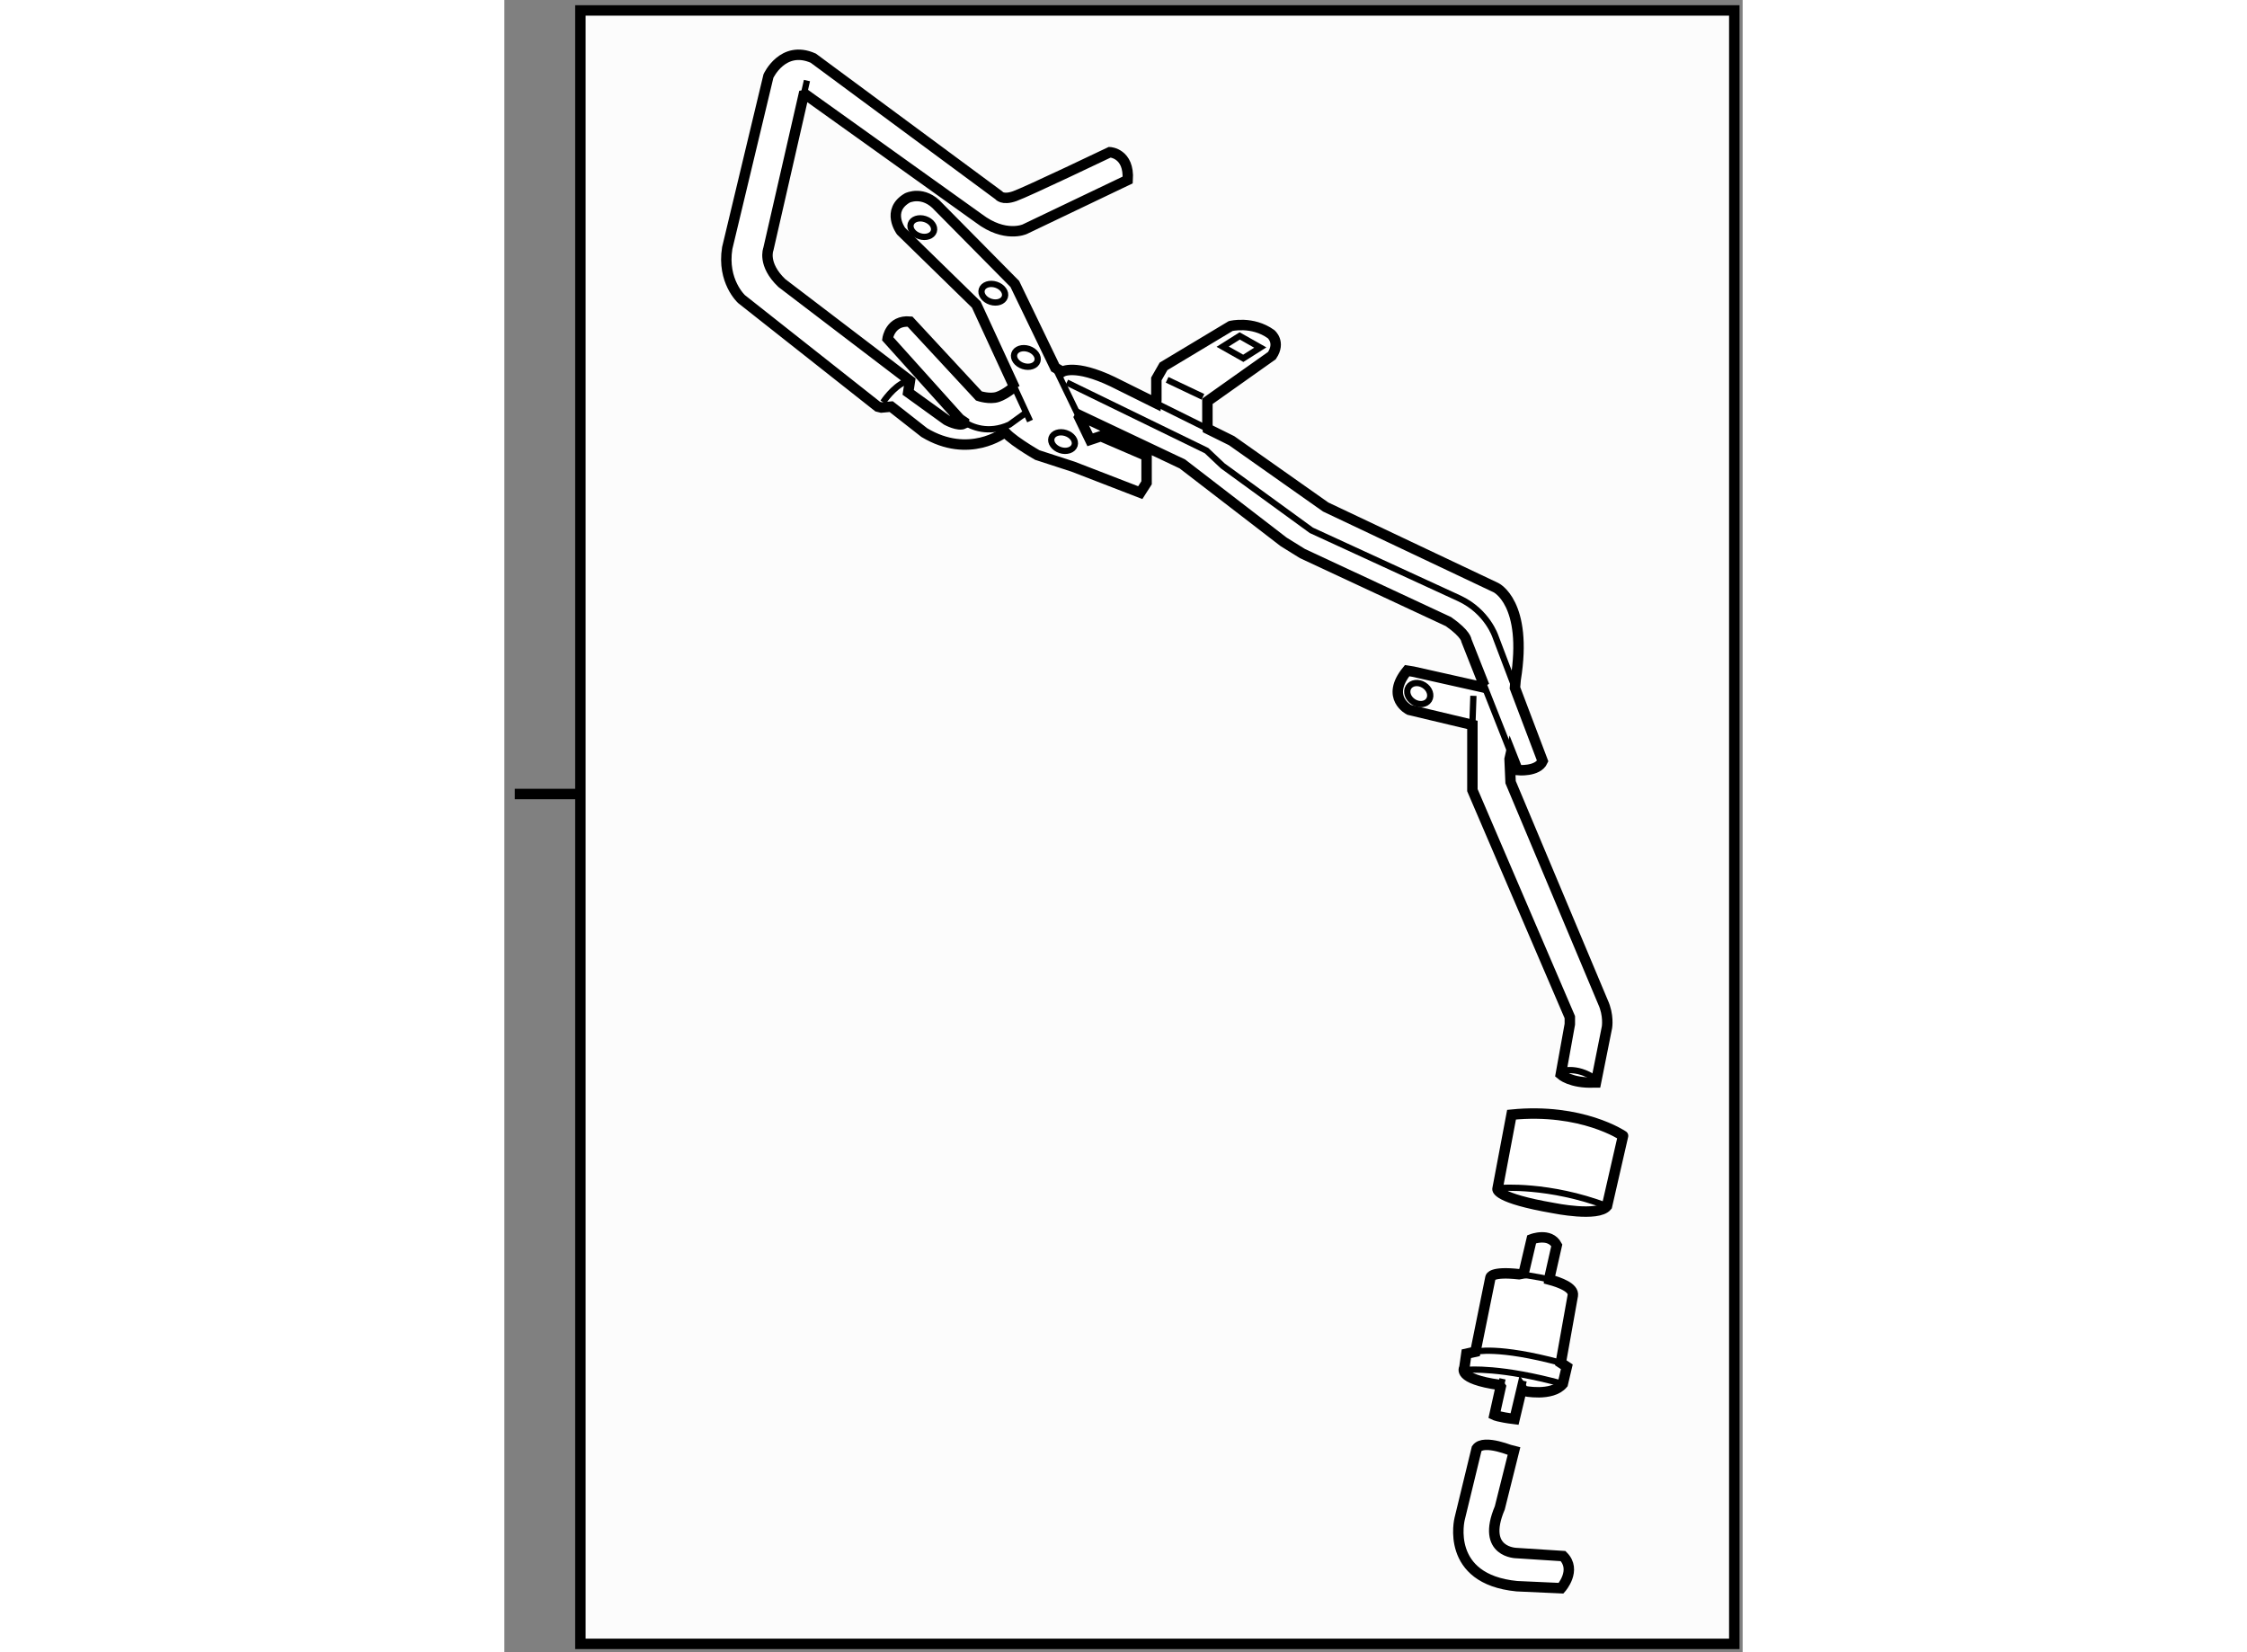
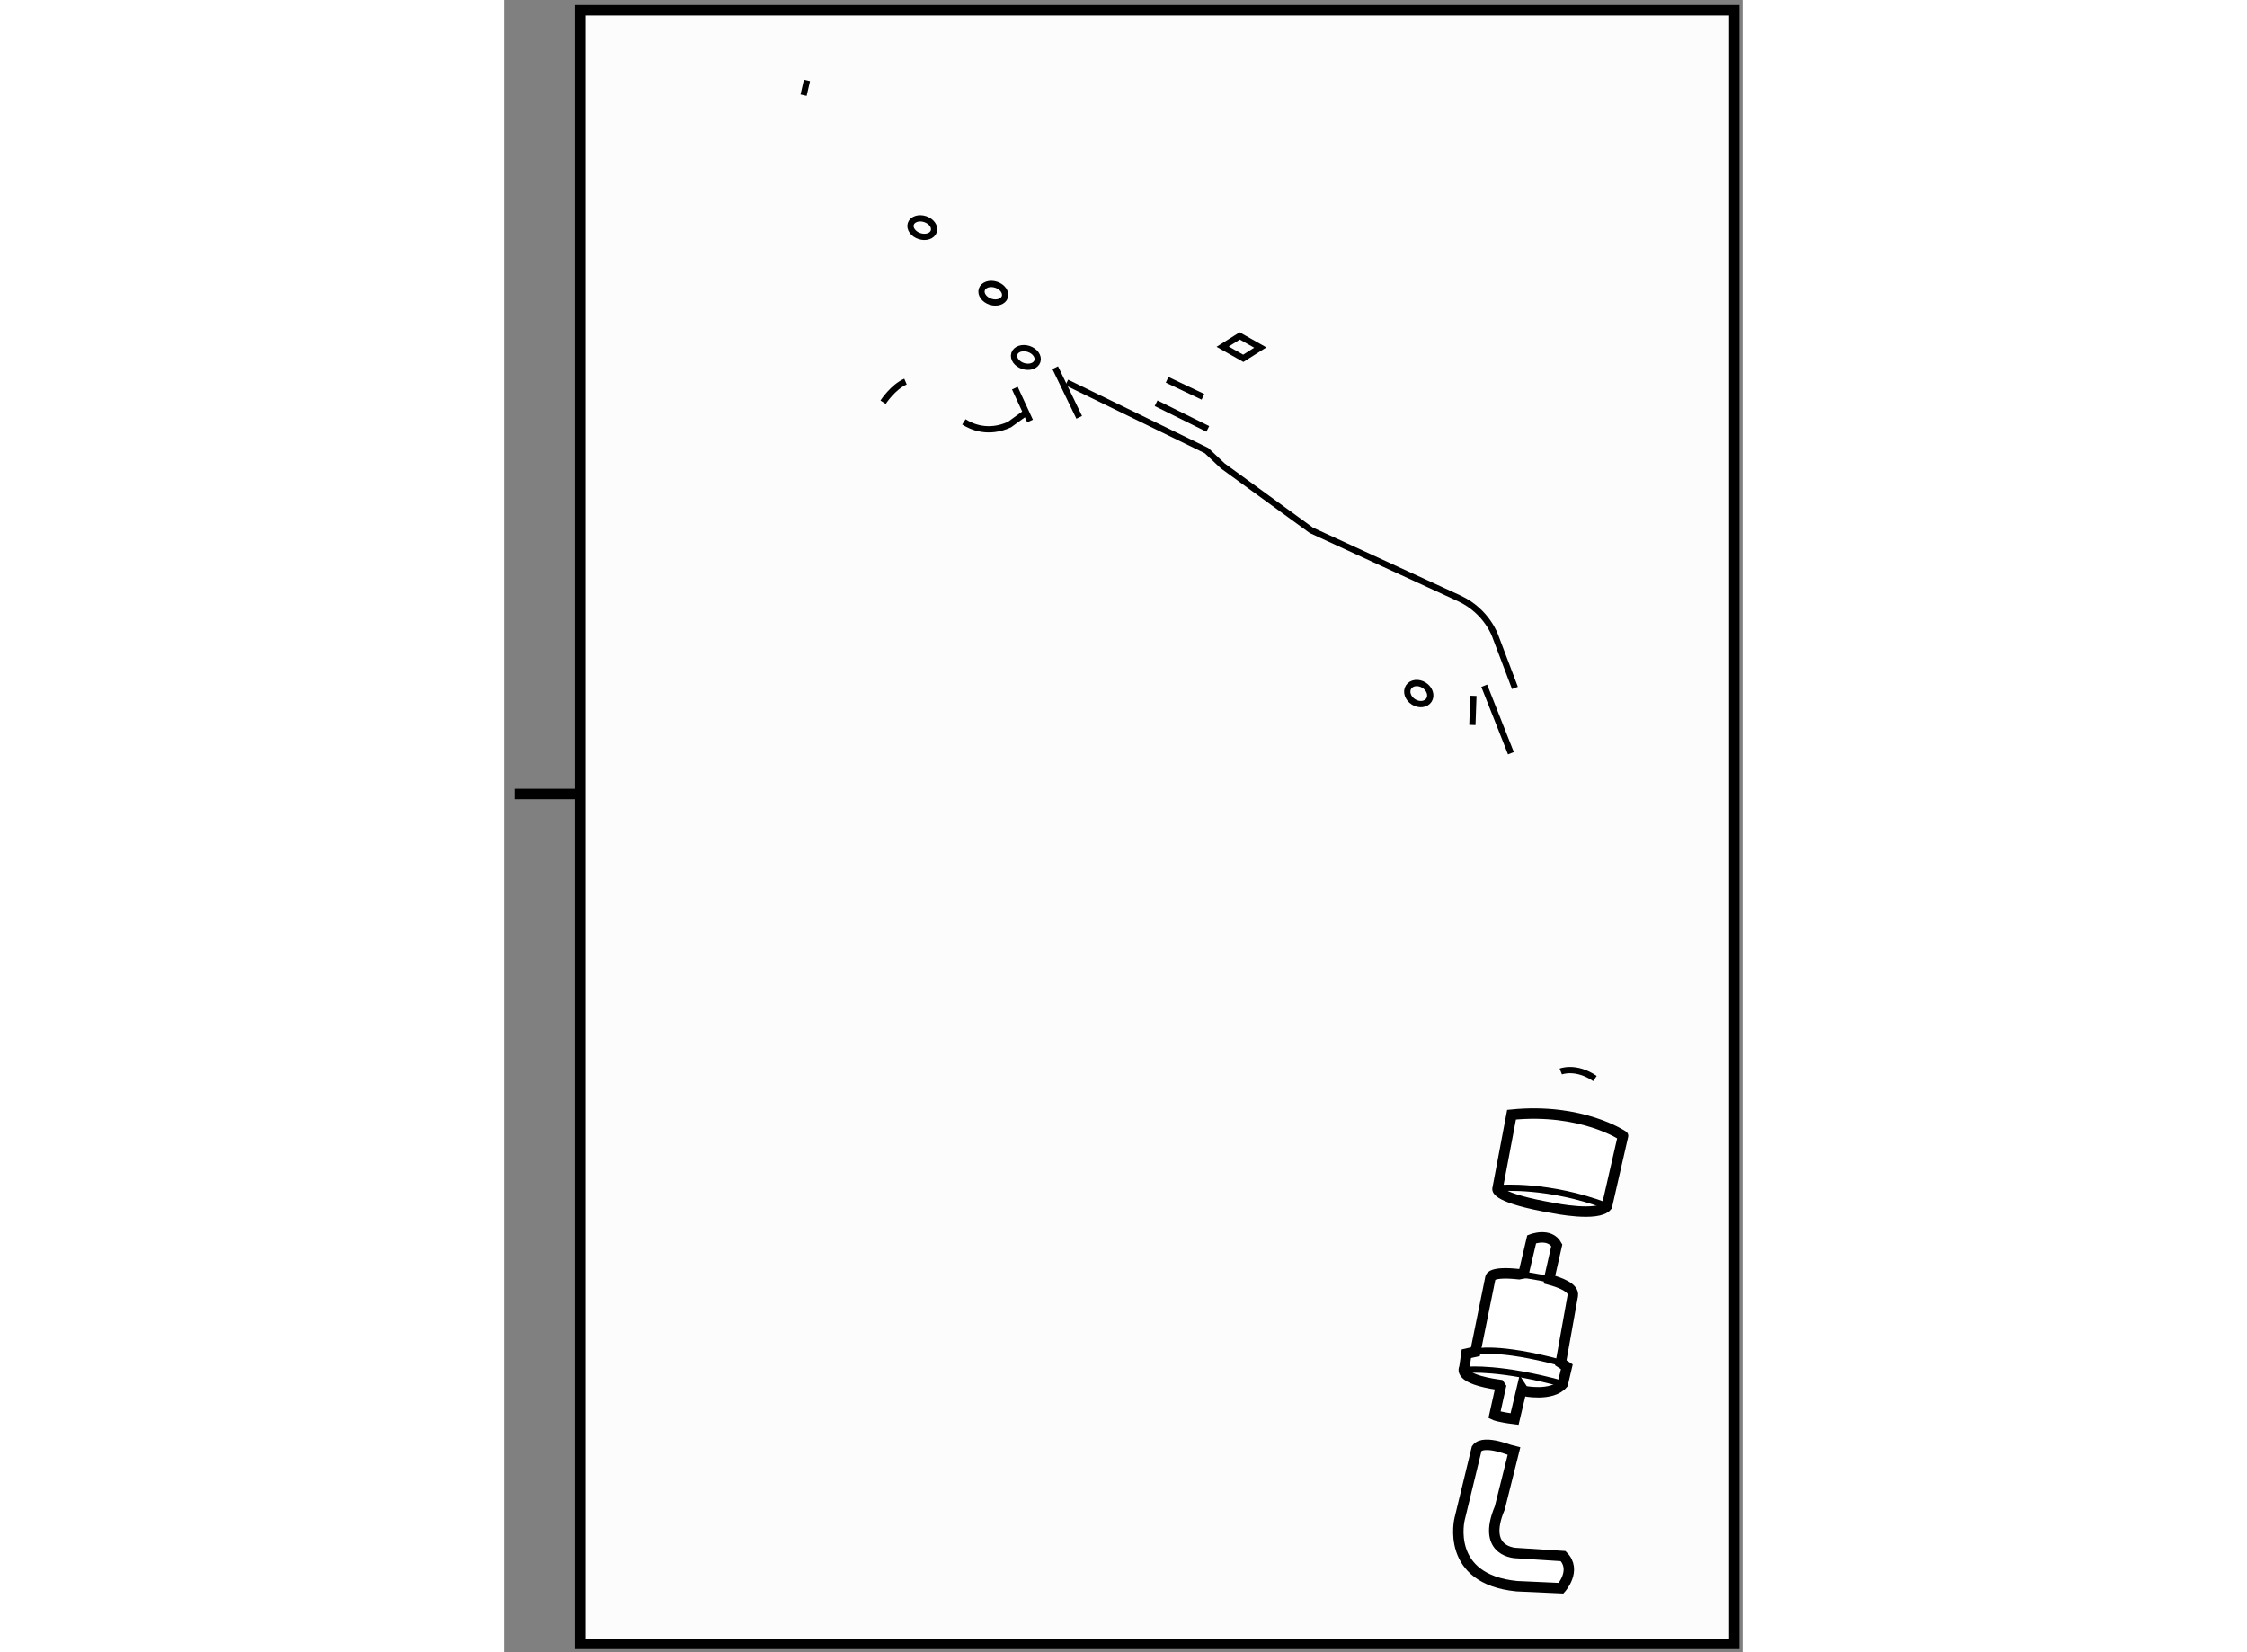
<svg xmlns="http://www.w3.org/2000/svg" version="1.1" x="0px" y="0px" width="244.8px" height="180px" viewBox="20.592 5.148 59.316 79.144" enable-background="new 0 0 244.8 180" xml:space="preserve">
  <rect x="20.592" y="5.148" width="59.316" height="79.144" fill="#808080" stroke="none" />
  <g>
    <rect x="24.234" y="5.648" fill="#FCFCFC" stroke="#000000" stroke-width="0.5" width="55.274" height="78.244" />
    <line fill="#FCFCFC" stroke="#000000" stroke-width="0.5" x1="24.184" y1="43.182" x2="21.092" y2="43.182" />
  </g>
  <g>
    <path fill="#FFFFFF" stroke="#000000" stroke-width="0.5" d="M67.169,74.538l-0.818,3.369c0,0-0.721,2.887,2.742,3.223    l2.118,0.096c0,0,0.769-0.865,0.096-1.539l-2.214-0.143c0,0-1.732,0-0.818-2.166l0.674-2.695    C68.948,74.683,67.506,74.058,67.169,74.538z" />
  </g>
  <g>
-     <path fill="#FFFFFF" stroke="#000000" stroke-width="0.5" d="M34.925,9.713l-1.685,7.363c0,0-0.3,0.729,0.644,1.631l6.138,4.678    l-0.086,0.558l1.845,1.331c0,0,0.558,0.301,0.815,0.172l0.008-0.09c-0.144-0.093-0.222-0.167-0.222-0.167l-3.433-3.819    c0,0,0.128-0.901,1.073-0.816l3.304,3.563c0,0,0.515,0.172,0.901,0.043C44.614,24.029,45,23.686,45,23.686l0.045,0.055    l-1.847-4.003l-3.605-3.52c0,0-0.729-0.987,0.301-1.588c0,0,0.772-0.387,1.501,0.43l3.648,3.69l1.936,4.011l0.338,0.194    c0,0,0.602-0.386,2.404,0.473l2.089,1.037l0.014-0.136v-1.03l0.343-0.601l3.218-1.932c0,0,1.031-0.257,1.931,0.387    c0,0,0.473,0.386,0.043,1.029l-3.09,2.189v1.115l0.018,0.206l1.142,0.566l4.506,3.177l8.155,3.862c0,0,1.545,0.729,0.943,4.42    l-0.032,0.383l1.328,3.505c-0.239,0.528-1.201,0.433-1.201,0.433l-0.32-0.812l-0.064,0.283l0.048,1.105l4.425,10.537    c0.289,0.626,0.193,1.203,0.193,1.203l-0.529,2.646h-0.096c-1.107,0.049-1.589-0.384-1.589-0.384l0.434-2.406v-0.337    l-4.667-10.874v-0.577v-2.55l-3.031-0.722c0,0-1.155-0.578-0.097-1.876l0.29,0.047l3.223,0.723l0.049-0.193l0.134,0.143    l-0.855-2.164c0,0,0-0.303-0.858-0.904l-6.996-3.261l-0.901-0.559l-4.849-3.733l-4.893-2.317l-0.049,0.082l0.521,1.078    l0.514-0.172l2.19,0.944v1.287l-0.302,0.472l-3.218-1.244l-1.716-0.558c0,0-1.503-0.858-1.632-1.245l0.043,0.172    c0,0-1.674,1.288-3.82,0l-1.588-1.245l-0.472,0.043l-0.172-0.043l-6.523-5.149c0,0-0.944-0.858-0.687-2.446l1.974-8.24    c0,0,0.688-1.503,2.146-0.858l8.884,6.566c0,0,0.171,0.258,0.772,0.043c0.6-0.214,4.549-2.103,4.549-2.103s0.945,0.042,0.858,1.33    l-4.936,2.36c0,0-0.944,0.429-2.189-0.516l-8.283-5.922L34.925,9.713z" />
    <path fill="none" stroke="#000000" stroke-width="0.3" d="M71.196,56.475c0,0,0.722-0.29,1.636,0.336" />
    <line fill="none" stroke="#000000" stroke-width="0.3" x1="66.962" y1="39.875" x2="67.011" y2="38.479" />
    <line fill="none" stroke="#000000" stroke-width="0.3" x1="68.808" y1="41.229" x2="67.53" y2="37.997" />
    <path fill="none" stroke="#000000" stroke-width="0.3" d="M47.532,23.471l6.696,3.262L55,27.462l4.249,3.09l7.087,3.26    c1.347,0.627,1.732,1.829,1.732,1.829l0.933,2.461" />
    <line fill="none" stroke="#000000" stroke-width="0.3" x1="51.811" y1="24.465" x2="54.288" y2="25.693" />
    <ellipse transform="matrix(0.531 -0.848 0.848 0.531 -2.329 72.563)" fill="none" stroke="#000000" stroke-width="0.3" cx="64.356" cy="38.384" rx="0.473" ry="0.579" />
    <line fill="none" stroke="#000000" stroke-width="0.3" x1="52.339" y1="23.342" x2="54.056" y2="24.157" />
    <polygon fill="none" stroke="#000000" stroke-width="0.3" points="55,21.754 55.987,22.312 56.802,21.796 55.816,21.239   " />
    <line fill="none" stroke="#000000" stroke-width="0.3" x1="46.979" y1="22.761" x2="48.128" y2="25.14" />
    <line fill="none" stroke="#000000" stroke-width="0.3" x1="45.773" y1="25.316" x2="45.045" y2="23.74" />
    <path fill="none" stroke="#000000" stroke-width="0.3" d="M45.557,24.93l-0.771,0.558c-1.019,0.462-1.814,0.105-2.182-0.132" />
    <line fill="none" stroke="#000000" stroke-width="0.3" x1="35.087" y1="9.007" x2="34.925" y2="9.713" />
    <path fill="none" stroke="#000000" stroke-width="0.3" d="M38.734,24.415c0,0,0.472-0.729,1.073-0.987" />
    <ellipse transform="matrix(0.952 0.307 -0.307 0.952 6.886 -11.689)" fill="none" stroke="#000000" stroke-width="0.3" cx="40.601" cy="16.046" rx="0.579" ry="0.429" />
    <ellipse transform="matrix(0.952 0.307 -0.307 0.952 8.004 -12.575)" fill="none" stroke="#000000" stroke-width="0.3" cx="44.01" cy="19.178" rx="0.579" ry="0.429" />
    <ellipse transform="matrix(0.952 0.307 -0.307 0.952 9.053 -12.921)" fill="none" stroke="#000000" stroke-width="0.3" cx="45.546" cy="22.279" rx="0.58" ry="0.43" />
-     <ellipse transform="matrix(0.951 0.308 -0.308 0.951 10.426 -13.321)" fill="none" stroke="#000000" stroke-width="0.3" cx="47.358" cy="26.325" rx="0.58" ry="0.429" />
  </g>
  <g>
    <path fill="#FFFFFF" stroke="#000000" stroke-width="0.5" d="M69.417,66.145l0.385-1.635c0,0,0.865-0.336,1.203,0.289    l-0.338,1.493l-0.016,0.151c0.49,0.131,1.186,0.385,1.122,0.761l-0.577,3.225l0.29,0.191l-0.193,0.818    c-0.528,0.625-1.876,0.338-1.876,0.338l-0.084-0.128l-0.35,1.474c-0.77-0.096-0.963-0.191-0.963-0.191l0.301-1.354l-0.06-0.09    c-2.069-0.291-1.683-0.818-1.683-0.818l0.096-0.674l0.433-0.096l0.722-3.561c0,0,0.032-0.3,1.37-0.152L69.417,66.145z" />
    <path fill="none" stroke="#000000" stroke-width="0.3" d="M70.651,66.443c-0.262-0.069-0.466-0.104-0.466-0.104    c-0.39-0.073-0.715-0.121-0.986-0.152" />
    <path fill="none" stroke="#000000" stroke-width="0.3" d="M66.77,70.764c0,0,1.54-0.145,4.522,0.674" />
    <path fill="none" stroke="#000000" stroke-width="0.3" d="M67.107,69.899c0,0,1.059-0.289,4.089,0.529" />
-     <line fill="none" stroke="#000000" stroke-width="0.3" x1="69.333" y1="71.648" x2="69.417" y2="71.293" />
-     <line fill="none" stroke="#000000" stroke-width="0.3" x1="68.406" y1="71.196" x2="68.321" y2="71.577" />
  </g>
  <g>
    <path fill="#FFFFFF" stroke="#000000" stroke-width="0.5" d="M68.838,58.543l-0.673,3.561c0,0-0.096,0.434,2.694,0.915    c0,0,2.117,0.433,2.55-0.097l0.771-3.367C74.18,59.555,72.207,58.207,68.838,58.543z" />
    <path fill="none" stroke="#000000" stroke-width="0.3" d="M68.309,62.056c0,0,2.311-0.193,5.101,0.866" />
  </g>
</svg>